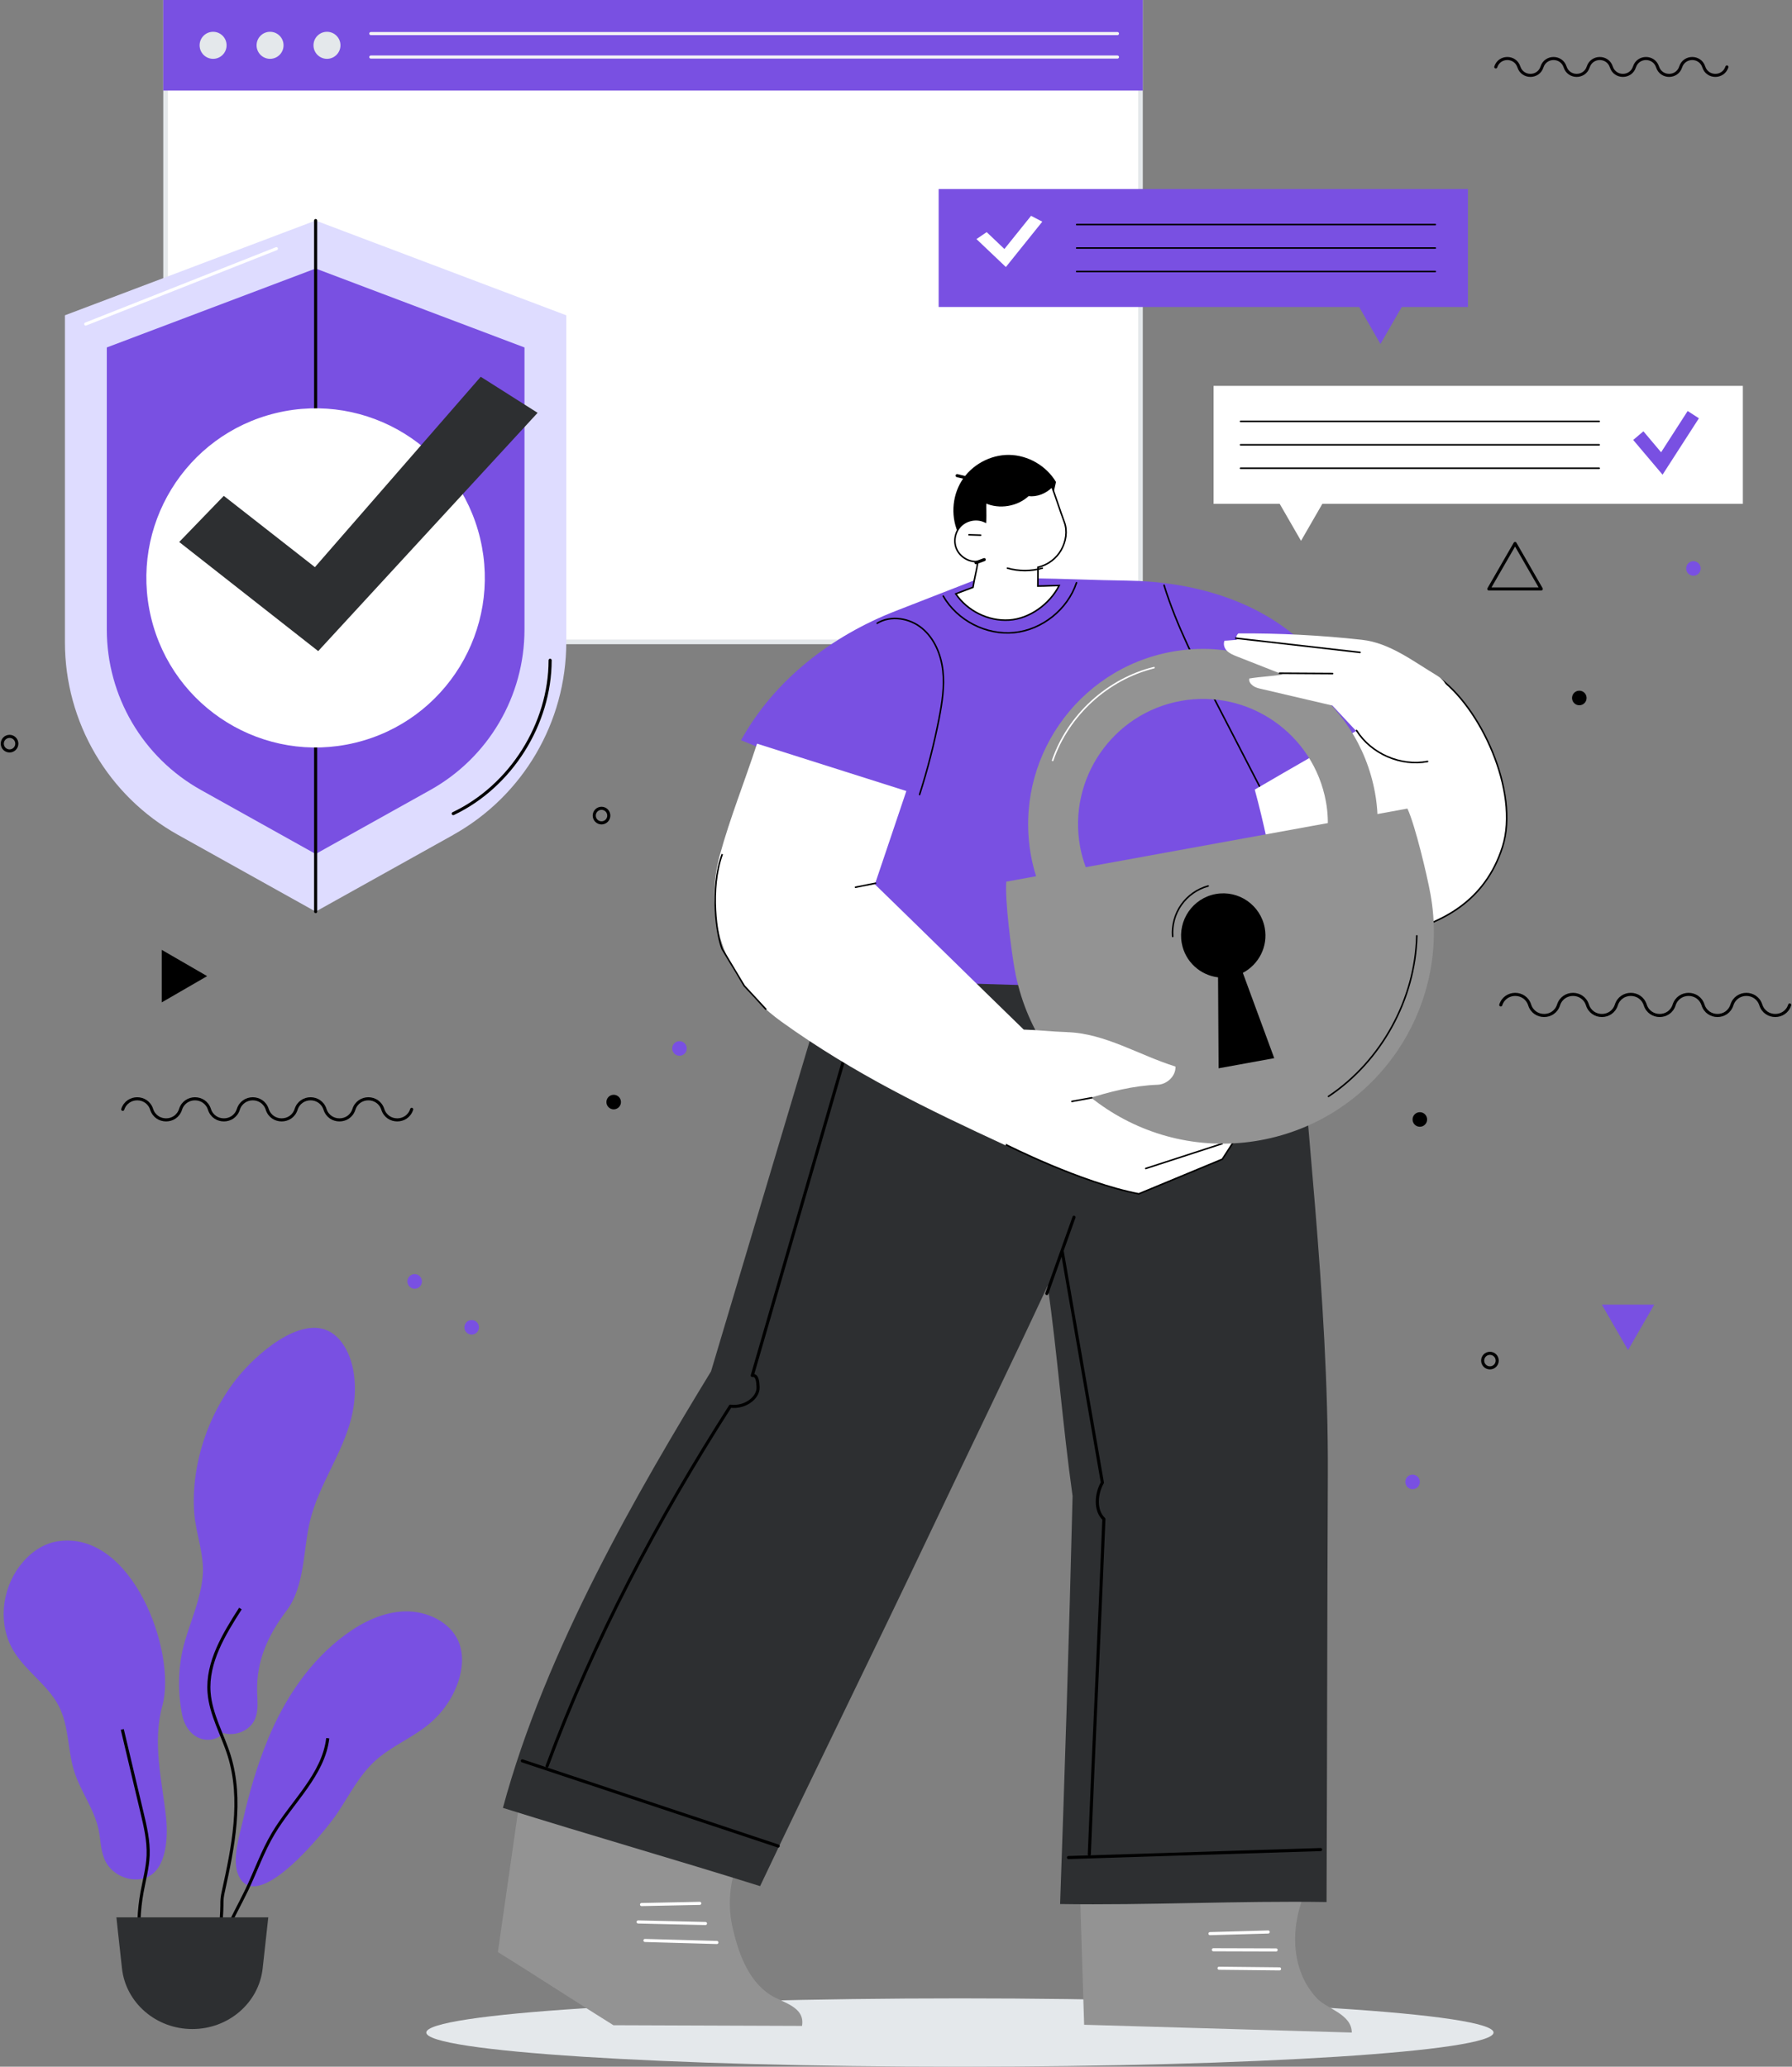
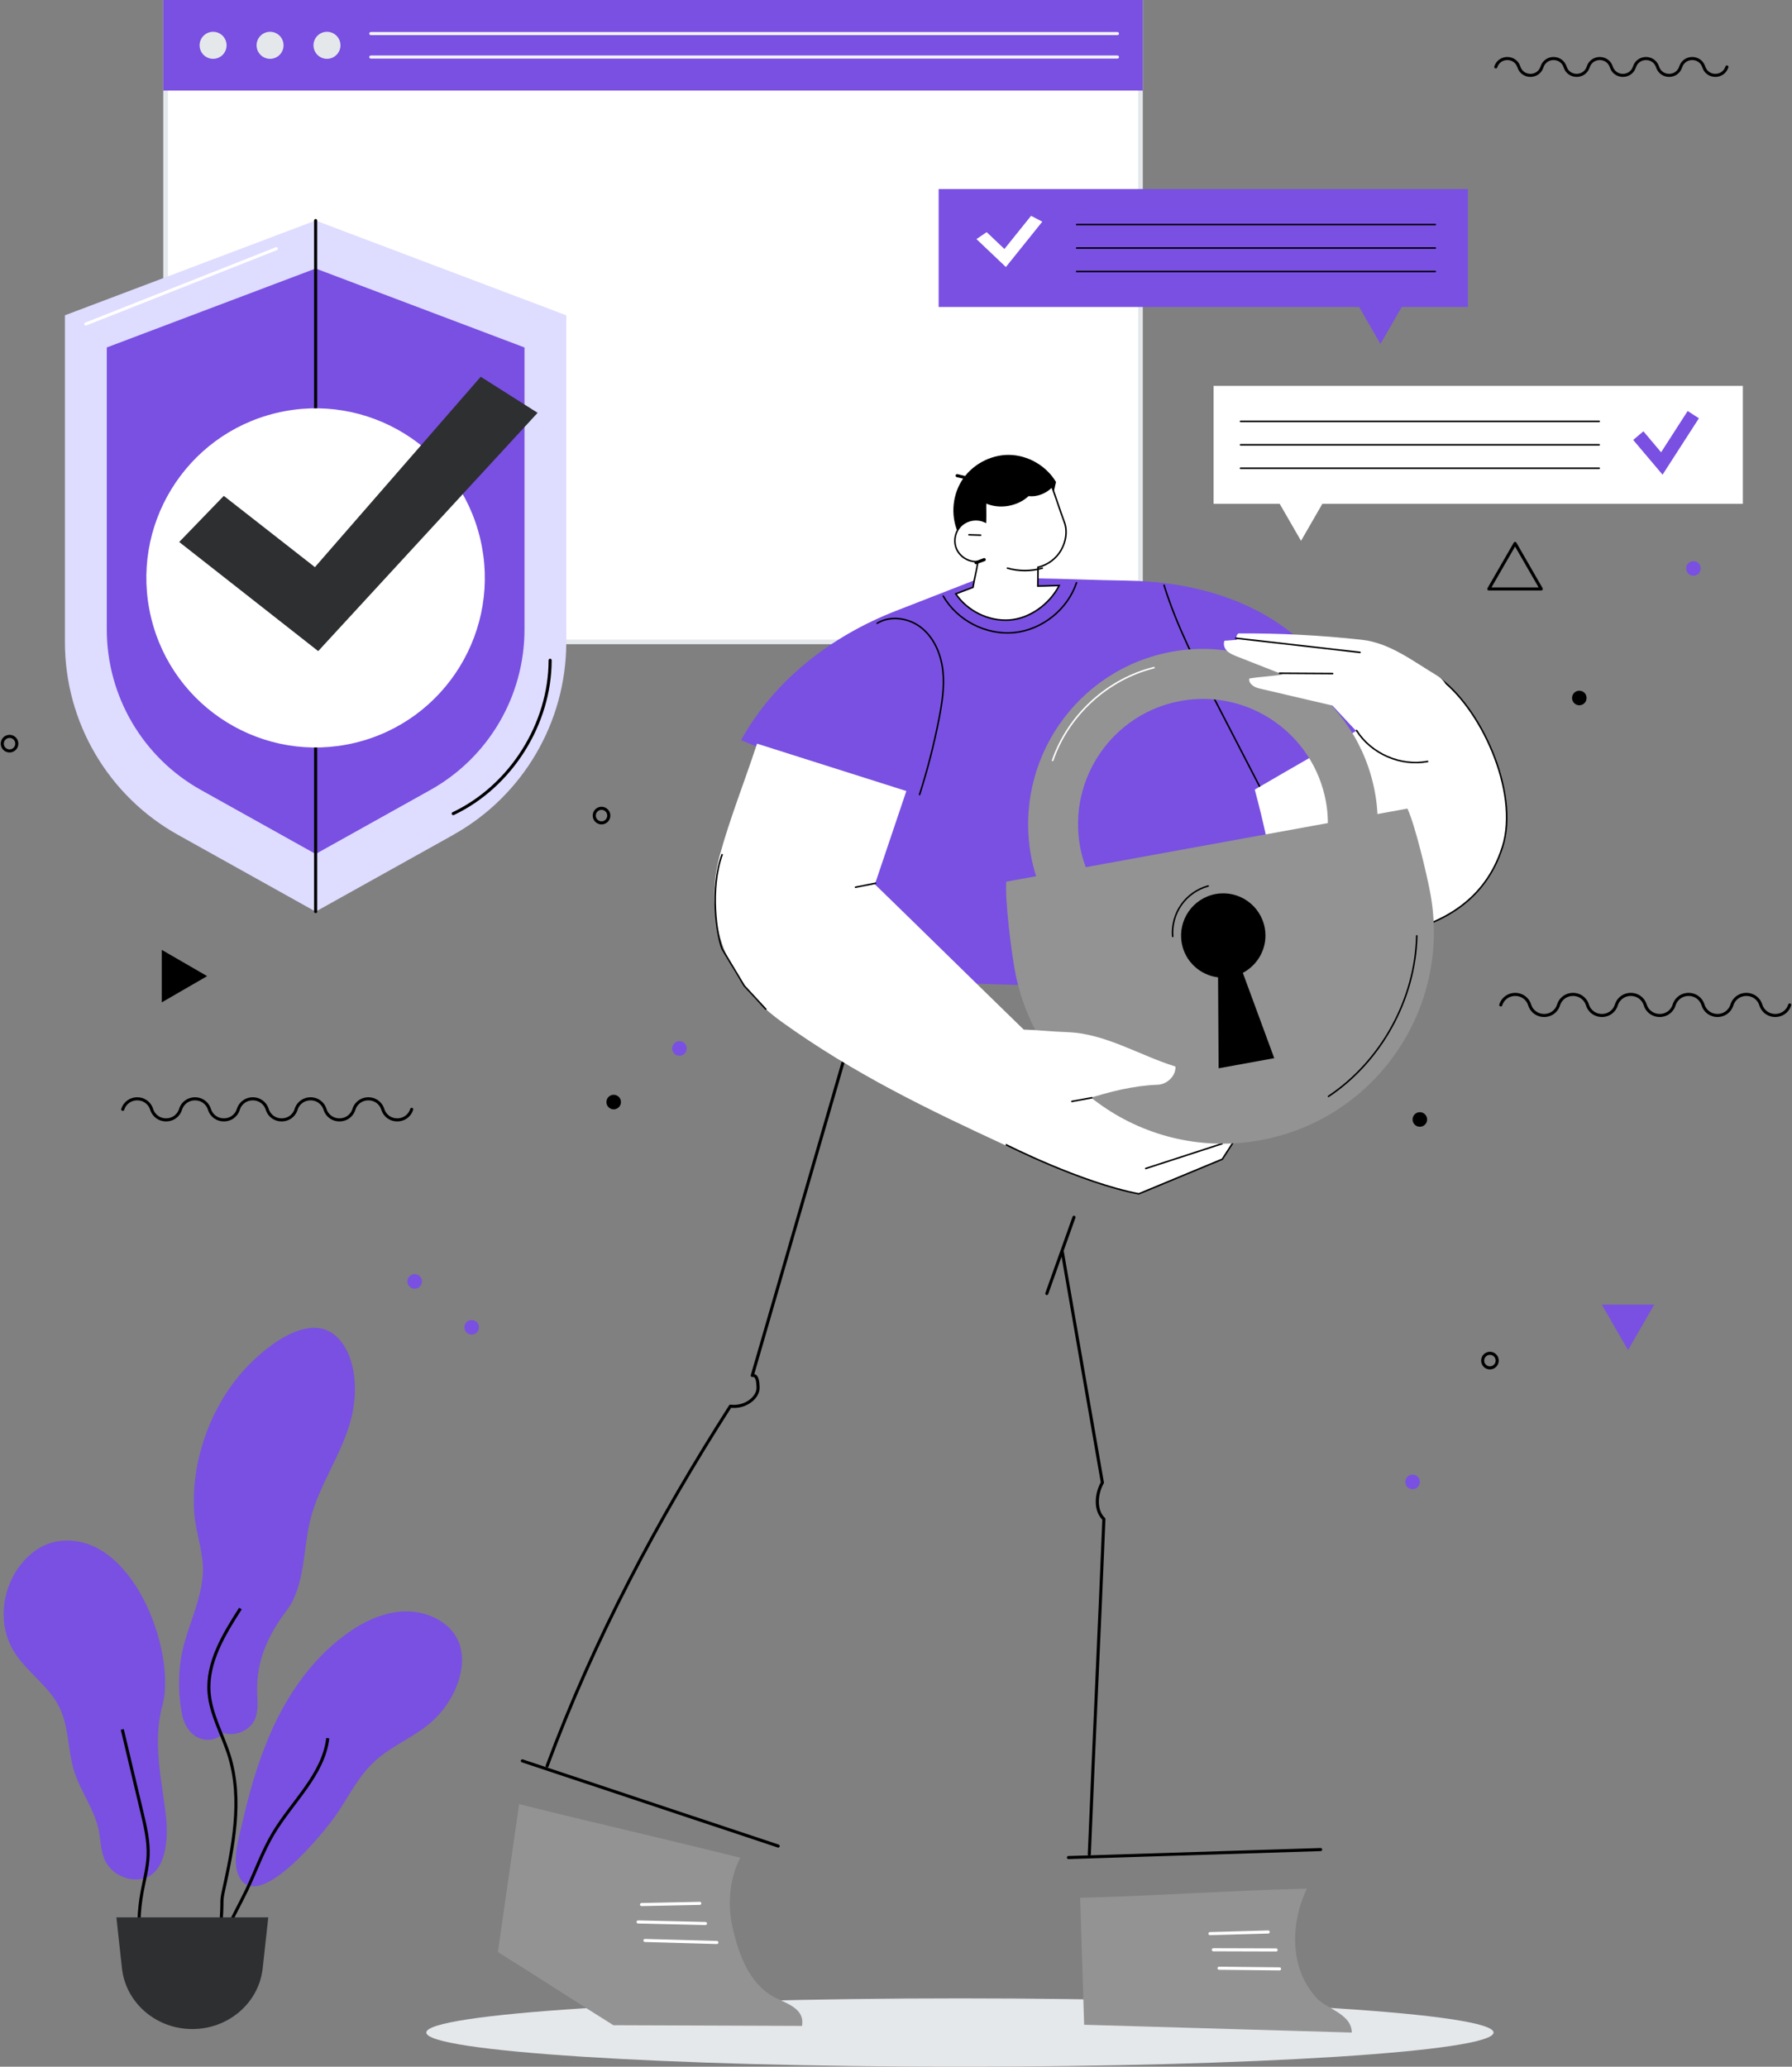
<svg xmlns="http://www.w3.org/2000/svg" width="580" height="669" viewBox="0 0 580 669" fill="none">
  <rect x="0" y="0" width="580" height="669" fill="#808080" stroke="none" />
  <g clip-path="url(#clip0_319_7691)">
    <path d="M490.369 175.914L481.875 190.641H498.848L490.369 175.914Z" stroke="black" stroke-linecap="round" stroke-linejoin="round" />
    <path d="M67.045 315.97L52.352 307.472V324.467L67.045 315.97Z" fill="black" />
    <path d="M526.935 437.028L535.414 422.302H518.441L526.935 437.028Z" fill="#7950E2" />
    <path d="M513.514 225.936C513.514 224.631 512.464 223.578 511.161 223.578C509.859 223.578 508.809 224.631 508.809 225.936C508.809 227.241 509.859 228.294 511.161 228.294C512.464 228.294 513.514 227.241 513.514 225.936Z" fill="black" />
    <path d="M484.585 440.424C484.585 439.119 483.534 438.066 482.232 438.066C480.93 438.066 479.879 439.119 479.879 440.424C479.879 441.729 480.93 442.782 482.232 442.782C483.534 442.782 484.585 441.729 484.585 440.424Z" stroke="black" stroke-linecap="round" stroke-linejoin="round" />
    <path d="M222.272 339.387C222.272 338.081 221.221 337.029 219.919 337.029C218.617 337.029 217.566 338.081 217.566 339.387C217.566 340.692 218.617 341.744 219.919 341.744C221.221 341.744 222.272 340.692 222.272 339.387Z" fill="#7950E2" />
    <path d="M136.565 414.797C136.565 413.492 135.514 412.439 134.212 412.439C132.91 412.439 131.859 413.492 131.859 414.797C131.859 416.103 132.91 417.155 134.212 417.155C135.514 417.155 136.565 416.103 136.565 414.797Z" fill="#7950E2" />
    <path d="M459.545 479.694C459.545 478.389 458.495 477.336 457.193 477.336C455.89 477.336 454.84 478.389 454.84 479.694C454.84 480.999 455.89 482.052 457.193 482.052C458.495 482.052 459.545 480.999 459.545 479.694Z" fill="#7950E2" />
    <path d="M550.448 184.012C550.448 182.707 549.397 181.654 548.095 181.654C546.793 181.654 545.742 182.707 545.742 184.012C545.742 185.317 546.793 186.37 548.095 186.37C549.397 186.37 550.448 185.317 550.448 184.012Z" fill="#7950E2" />
    <path d="M461.901 362.373C461.901 361.068 460.85 360.015 459.548 360.015C458.246 360.015 457.195 361.068 457.195 362.373C457.195 363.678 458.246 364.731 459.548 364.731C460.85 364.731 461.901 363.678 461.901 362.373Z" fill="black" />
    <path d="M197.042 264.005C197.042 262.7 195.991 261.647 194.689 261.647C193.387 261.647 192.336 262.7 192.336 264.005C192.336 265.31 193.387 266.363 194.689 266.363C195.991 266.363 197.042 265.31 197.042 264.005Z" stroke="black" stroke-linecap="round" stroke-linejoin="round" />
    <path d="M5.444 240.722C5.444 239.417 4.393 238.364 3.091 238.364C1.789 238.364 0.738 239.417 0.738 240.722C0.738 242.027 1.789 243.08 3.091 243.08C4.393 243.08 5.444 242.027 5.444 240.722Z" stroke="black" stroke-linecap="round" stroke-linejoin="round" />
    <path d="M200.979 356.738C200.979 355.433 199.928 354.38 198.626 354.38C197.324 354.38 196.273 355.433 196.273 356.738C196.273 358.043 197.324 359.096 198.626 359.096C199.928 359.096 200.979 358.043 200.979 356.738Z" fill="black" />
    <path d="M155.018 429.657C155.018 428.352 153.967 427.299 152.665 427.299C151.363 427.299 150.312 428.352 150.312 429.657C150.312 430.962 151.363 432.015 152.665 432.015C153.967 432.015 155.018 430.962 155.018 429.657Z" fill="#7950E2" />
    <path d="M53.59 207.776V0.75H369.125V207.776H53.59Z" fill="white" stroke="#E4E8EB" stroke-width="1.5" />
    <path d="M369.875 0H52.84V29.319H369.875V0Z" fill="#7950E2" />
    <path d="M68.971 19.042C71.382 19.042 73.336 17.083 73.336 14.667C73.336 12.251 71.382 10.292 68.971 10.292C66.56 10.292 64.606 12.251 64.606 14.667C64.606 17.083 66.56 19.042 68.971 19.042Z" fill="#E4E8EB" />
    <path d="M87.408 19.042C89.819 19.042 91.773 17.083 91.773 14.667C91.773 12.251 89.819 10.292 87.408 10.292C84.997 10.292 83.043 12.251 83.043 14.667C83.043 17.083 84.997 19.042 87.408 19.042Z" fill="#E4E8EB" />
    <path d="M110.195 14.667C110.195 12.25 108.242 10.292 105.83 10.292C103.418 10.292 101.465 12.25 101.465 14.667C101.465 17.084 103.418 19.042 105.83 19.042C108.242 19.042 110.195 17.084 110.195 14.667Z" fill="#E4E8EB" />
    <path d="M361.676 10.87H120.02" stroke="#F5F5F5" stroke-linecap="round" stroke-linejoin="round" />
    <path d="M361.676 18.463H120.02" stroke="#F5F5F5" stroke-linecap="round" stroke-linejoin="round" />
    <path d="M146.731 270.234L102.161 295.089L57.591 270.234C35.01 257.643 21.012 233.782 21.012 207.873V102.061L102.146 71.392L183.28 102.061V207.873C183.28 233.767 169.282 257.628 146.701 270.234H146.731Z" fill="#DEDCFF" />
    <path d="M139.288 255.715L102.161 276.433L65.034 255.715C46.227 245.216 34.566 225.343 34.566 203.765V112.471L102.161 86.919L169.756 112.471V203.765C169.756 225.343 158.095 245.216 139.288 255.715Z" fill="#7950E2" />
    <path d="M146.699 263.368C165.329 254.514 178.04 234.39 178.055 213.731" stroke="black" stroke-linecap="round" stroke-linejoin="round" />
    <path d="M27.746 104.893L89.451 80.498" stroke="white" stroke-linecap="round" stroke-linejoin="round" />
    <path d="M102.16 71.392V295.089" stroke="black" stroke-linecap="round" stroke-linejoin="round" />
    <path d="M114.91 240.443C144.323 233.377 162.451 203.753 155.4 174.275C148.35 144.797 118.79 126.629 89.378 133.695C59.965 140.761 41.837 170.386 48.887 199.864C55.938 229.341 85.497 247.51 114.91 240.443Z" fill="white" />
    <path d="M102.988 210.765L58 175.445L72.433 160.511L101.926 183.585L155.592 121.959L174 133.631L102.988 210.765Z" fill="#2D2F31" />
    <path d="M475.115 61.189H303.805V99.376H439.911L446.792 111.344L453.688 99.376H475.115V61.189Z" fill="#7950E2" />
    <path d="M325.562 86.437L316.043 77.392L319.349 75.14L325.087 80.598L333.717 69.86L337.349 71.755L325.562 86.437Z" fill="white" />
    <path d="M464.548 72.697H348.477" stroke="black" stroke-width="0.5" stroke-linecap="round" stroke-linejoin="round" />
    <path d="M464.548 80.29H348.477" stroke="black" stroke-width="0.5" stroke-linecap="round" stroke-linejoin="round" />
    <path d="M464.548 87.883H348.477" stroke="black" stroke-width="0.5" stroke-linecap="round" stroke-linejoin="round" />
    <path d="M392.781 124.914H564.091V163.101H427.984L421.089 175.069L414.193 163.101H392.781V124.914Z" fill="white" />
    <path d="M538.105 153.654L528.605 142.413L531.905 139.61L537.632 146.403L546.229 133.041L549.869 135.399L538.105 153.654Z" fill="#7950E2" />
    <path d="M517.583 136.392H401.512" stroke="black" stroke-width="0.5" stroke-linecap="round" stroke-linejoin="round" />
    <path d="M517.583 143.985H401.512" stroke="black" stroke-width="0.5" stroke-linecap="round" stroke-linejoin="round" />
    <path d="M517.583 151.578H401.512" stroke="black" stroke-width="0.5" stroke-linecap="round" stroke-linejoin="round" />
    <path d="M310.688 669C406.076 669 483.404 664.047 483.404 657.937C483.404 651.827 406.076 646.874 310.688 646.874C215.3 646.874 137.973 651.827 137.973 657.937C137.973 664.047 215.3 669 310.688 669Z" fill="#E4E8EB" />
    <path d="M426.345 646.948C417.452 637.664 417.452 622.967 422.986 611.355C397.993 611.949 374.613 613.713 349.605 614.307C350.035 628.01 350.464 641.713 350.893 655.416L437.517 657.937C437.517 652.005 429.497 650.255 426.33 646.963L426.345 646.948Z" fill="#939393" />
    <path d="M391.617 625.919C397.906 625.741 404.18 625.563 410.469 625.385" stroke="white" stroke-linecap="round" stroke-linejoin="round" />
    <path d="M392.711 631.139C399.488 631.154 406.251 631.183 413.028 631.198" stroke="white" stroke-linecap="round" stroke-linejoin="round" />
    <path d="M394.559 637.115L414.136 637.323" stroke="white" stroke-linecap="round" stroke-linejoin="round" />
    <path d="M249.356 645.761C242.031 641.119 238.746 631.628 236.941 623.145C235.461 616.22 236.216 607.559 239.634 601.36C215.559 595.339 192.09 590.015 168.014 583.994C165.721 599.951 163.442 615.923 161.148 631.88C173.608 639.636 186.097 647.808 198.542 655.564L259.581 655.786C260.632 649.558 253.44 648.357 249.341 645.761H249.356Z" fill="#939393" />
    <path d="M207.641 616.502C213.915 616.368 220.189 616.249 226.478 616.116" stroke="white" stroke-linecap="round" stroke-linejoin="round" />
    <path d="M206.531 622.137C213.797 622.3 221.062 622.478 228.328 622.641" stroke="white" stroke-linecap="round" stroke-linejoin="round" />
    <path d="M208.75 628.128C216.504 628.351 224.272 628.558 232.026 628.781" stroke="white" stroke-linecap="round" stroke-linejoin="round" />
-     <path d="M418.521 302.534L268.934 313.968C256.001 357.286 243.068 400.59 230.135 443.909C206.874 482.022 176.554 534.061 162.777 585.21C190.537 593.9 218.253 601.849 246.013 610.54C264.11 572.397 282.932 534.343 301.015 496.215C313.785 469.283 326.54 443.167 339.104 416.147C342.285 438.748 343.972 461.661 347.153 484.262C345.999 531.08 344.667 572.1 343.114 616.338C371.554 616.783 400.912 615.241 429.353 615.686C429.545 569.594 429.56 523.591 429.767 477.484C430.019 419.261 422.132 360.668 418.536 302.549L418.521 302.534Z" fill="#2D2F31" />
    <path d="M338.805 418.713C341.749 410.482 344.679 402.251 347.609 394.021" stroke="black" stroke-linecap="round" stroke-linejoin="round" />
    <path d="M275.041 336.361C264.52 372.665 253.999 408.969 243.478 445.258C245.165 444.992 245.283 447.335 245.357 449.055C245.431 450.775 244.351 452.362 242.99 453.415C241.14 454.854 238.713 455.491 236.39 455.18C212.773 492.122 192.323 530.487 177.082 571.626" stroke="black" stroke-linecap="round" stroke-linejoin="round" />
    <path d="M169.062 569.994C196.66 579.189 224.272 588.384 251.869 597.564" stroke="black" stroke-linecap="round" stroke-linejoin="round" />
    <path d="M345.816 601.286C373.029 600.426 400.227 599.566 427.439 598.705" stroke="black" stroke-linecap="round" stroke-linejoin="round" />
    <path d="M343.836 405.277C348.157 430.161 352.478 455.046 356.798 479.931C354.756 483.49 354.298 488.903 357.287 491.721C355.822 528.01 354.046 563.944 352.566 600.233" stroke="black" stroke-linecap="round" stroke-linejoin="round" />
-     <path d="M453.233 301.964L453.233 301.964C450.004 302.739 445.624 302.534 440.844 301.776C436.072 301.019 430.929 299.716 426.19 298.312C421.452 296.909 417.123 295.407 413.977 294.256C412.405 293.681 411.129 293.193 410.246 292.85C409.804 292.678 409.461 292.542 409.229 292.449C409.127 292.409 409.046 292.376 408.988 292.353L398.289 254.147L433.14 221.197L465.208 219.043C472.068 223.709 478.756 232.987 483.025 243.357C487.309 253.764 489.133 265.21 486.303 274.133C480.615 292.014 466.321 298.829 453.233 301.964Z" fill="white" stroke="black" stroke-width="0.5" />
+     <path d="M453.233 301.964L453.233 301.964C450.004 302.739 445.624 302.534 440.844 301.776C436.072 301.019 430.929 299.716 426.19 298.312C421.452 296.909 417.123 295.407 413.977 294.256C409.804 292.678 409.461 292.542 409.229 292.449C409.127 292.409 409.046 292.376 408.988 292.353L398.289 254.147L433.14 221.197L465.208 219.043C472.068 223.709 478.756 232.987 483.025 243.357C487.309 253.764 489.133 265.21 486.303 274.133C480.615 292.014 466.321 298.829 453.233 301.964Z" fill="white" stroke="black" stroke-width="0.5" />
    <path d="M442.961 234.286C435.252 226.055 430.117 215.911 421.875 208.214C406.619 193.977 385.488 188.209 364.638 187.942C354.354 187.808 344.247 187.319 333.963 187.185C333.608 189.721 331.818 191.961 329.48 192.999C327.156 194.037 324.374 193.918 322.066 192.806C319.772 191.694 318.026 189.558 317.065 187.185C308.023 190.715 298.967 194.23 289.926 197.759C269.165 205.842 250.639 220.064 239.852 239.61C251.763 244.355 263.039 249.946 274.951 254.692C272.776 275.409 270.393 296.275 268.218 317.008L416.844 321.457C415.379 299.256 411.931 277.07 406.115 255.596C418.383 248.404 430.694 241.463 442.961 234.271V234.286Z" fill="#7950E2" />
    <path d="M305.285 192.954C309.828 200.859 319.195 205.678 328.251 204.774C337.307 203.869 345.534 197.285 348.42 188.639" stroke="black" stroke-width="0.5" stroke-linecap="round" stroke-linejoin="round" />
    <path d="M283.902 201.748C288.342 199.049 294.423 200.058 298.433 203.38C302.444 206.687 304.574 211.877 305.166 217.053C305.743 222.229 304.929 227.464 303.938 232.58C302.325 240.9 300.209 249.131 297.634 257.198" stroke="black" stroke-width="0.5" stroke-linecap="round" stroke-linejoin="round" />
    <path d="M376.758 189.439C380.827 202.579 387.175 214.873 393.479 227.078C398.199 236.199 402.905 245.334 407.625 254.455" stroke="black" stroke-width="0.5" stroke-linecap="round" stroke-linejoin="round" />
    <path d="M325.639 370.55L325.611 370.535L317.156 356.862L345.924 345.645L401.565 366.015L395.606 375.237L368.579 386.45C359.204 384.646 348.47 380.673 340.064 377.141C335.852 375.372 332.227 373.715 329.656 372.5C328.371 371.893 327.349 371.396 326.648 371.052C326.298 370.879 326.028 370.745 325.846 370.654C325.755 370.608 325.686 370.573 325.639 370.55Z" fill="white" stroke="black" stroke-width="0.5" />
    <path d="M370.84 378.241C379.082 375.557 387.324 372.888 395.566 370.203" stroke="black" stroke-width="0.5" stroke-linecap="round" stroke-linejoin="round" />
    <path d="M445.715 271.465L429.63 270.115C429.926 266.467 429.778 262.908 429.156 259.527C425.161 237.534 404.075 222.896 382.13 226.9C360.185 230.904 345.58 252.037 349.576 274.03C350.182 277.397 351.292 280.793 352.861 284.115L338.256 291.04C336.08 286.443 334.542 281.683 333.683 276.922C328.105 246.15 348.54 216.579 379.245 210.973C409.949 205.382 439.455 225.862 445.034 256.62C445.907 261.41 446.129 266.393 445.7 271.45L445.715 271.465Z" fill="#939393" />
    <path d="M340.699 246.15C345.716 231.513 358.501 219.812 373.505 216.119" stroke="white" stroke-width="0.5" stroke-linecap="round" stroke-linejoin="round" />
    <path d="M325.693 285.39C325.205 291.248 327.321 307.858 328.431 313.923C335.193 351.162 370.781 375.854 407.937 369.091C445.094 362.314 469.731 326.647 462.984 289.409C461.889 283.358 458.026 267.06 455.526 261.736L325.708 285.39H325.693Z" fill="#939393" />
    <path d="M409.359 300.413C408.013 292.983 400.895 288.045 393.482 289.394C386.068 290.744 381.141 297.877 382.487 305.307C383.582 311.328 388.48 315.658 394.236 316.37L394.414 345.808L412.422 342.53L402.257 314.917C407.391 312.203 410.454 306.434 409.359 300.413Z" fill="black" />
    <path d="M379.555 303.127C379.259 299.523 380.265 295.831 382.351 292.879C384.423 289.928 387.56 287.733 391.037 286.799" stroke="black" stroke-width="0.5" stroke-linecap="round" stroke-linejoin="round" />
    <path d="M429.984 354.899C447.061 343.509 458.07 323.489 458.558 302.934" stroke="black" stroke-width="0.5" stroke-linecap="round" stroke-linejoin="round" />
    <path d="M309.789 153.966C310.647 154.174 311.506 154.381 312.349 154.574" stroke="black" stroke-linecap="round" stroke-linejoin="round" />
    <path d="M326.598 147.248C320.501 147.174 314.464 150.496 311.238 155.671C308.012 160.862 307.686 167.743 310.424 173.201L339.53 165.978C340.315 162.656 340.995 159.334 341.78 156.012C338.657 150.763 332.709 147.322 326.598 147.248Z" fill="black" />
    <path d="M339.703 189.615C340.751 189.576 341.795 189.537 342.819 189.528C339.773 195.524 333.279 200.283 326.612 200.713C319.909 201.146 313.13 197.785 309.34 192.228C310.154 191.909 311.034 191.581 311.917 191.253L311.919 191.253C312.906 190.886 313.896 190.518 314.793 190.161L314.926 190.109L314.948 189.968C315.149 188.695 315.42 187.413 315.693 186.124L315.713 186.029C315.992 184.71 316.271 183.383 316.472 182.062L316.519 181.757L316.211 181.775C313.489 181.932 310.744 180.256 309.632 177.77L309.631 177.769C308.506 175.284 309.091 172.118 311.03 170.189C312.969 168.26 316.128 167.688 318.608 168.816L318.94 168.967L318.961 168.603C319.028 167.451 319.006 166.431 318.983 165.42L318.983 165.417C318.964 164.517 318.944 163.625 318.986 162.644C323.445 164.685 329.267 163.712 332.826 160.339C335.659 160.686 338.454 159.52 340.456 157.512C341.115 159.308 341.747 161.163 342.381 163.021L342.402 163.084C343.086 165.091 343.772 167.099 344.491 169.031C345.569 171.972 345.013 175.247 343.471 178.017C341.936 180.759 339.212 182.821 336.158 183.561L335.965 183.608L335.967 183.806C335.975 184.816 335.956 185.85 335.938 186.884C335.923 187.746 335.907 188.607 335.907 189.454V189.704H336.157C337.324 189.704 338.515 189.66 339.701 189.615L339.703 189.615Z" fill="white" stroke="black" stroke-width="0.5" />
    <path d="M313.621 173.112C314.879 173.156 316.122 173.186 317.38 173.23" stroke="black" stroke-width="0.5" stroke-linecap="round" stroke-linejoin="round" />
    <path d="M326.066 183.908C329.736 184.961 333.687 184.961 337.357 183.908" stroke="black" stroke-width="0.5" stroke-linecap="round" stroke-linejoin="round" />
    <path d="M315.887 182.143C316.775 181.817 317.662 181.476 318.55 181.15" stroke="black" stroke-linecap="round" stroke-linejoin="round" />
    <path d="M465.278 218.788C457.42 214.102 449.874 208.096 440.773 207.102C427.515 205.634 414.167 204.952 400.82 205.041C400.184 205.589 399.977 206.361 400.317 207.132C399.015 207.161 397.609 207.369 396.307 207.399C395.878 208.585 396.248 209.846 397.165 210.721C398.083 211.596 399.296 212.085 400.48 212.545L415.174 218.329C411.563 218.937 407.953 219.026 404.357 219.634C404.09 220.553 404.786 221.428 405.555 221.992C406.325 222.555 407.272 222.792 408.204 223C415.884 224.794 423.564 226.589 431.244 228.383C434.928 232.328 438.539 236.169 442.209 240.114C446.071 244.266 451.22 247.514 456.828 246.728C462.437 245.957 467.409 241.671 469.007 236.214C470.664 230.549 470.309 221.784 465.248 218.759L465.278 218.788Z" fill="white" />
    <path d="M414.137 217.928C419.863 217.958 425.59 218.002 431.317 218.032" stroke="black" stroke-width="0.5" stroke-linecap="round" stroke-linejoin="round" />
    <path d="M399.977 206.583C413.383 208.111 426.79 209.653 440.196 211.18" stroke="black" stroke-width="0.5" stroke-linecap="round" stroke-linejoin="round" />
    <path d="M439.059 236.466C443.794 243.985 453.323 248.137 462.054 246.491" stroke="black" stroke-width="0.5" stroke-linecap="round" stroke-linejoin="round" />
    <path d="M345.33 334.092C340.254 333.944 336.407 333.425 331.331 333.276C315.247 317.646 299.251 301.881 283.166 286.25C286.554 276.181 289.958 266.126 293.346 256.056L245.018 240.722C241.156 252.601 236.214 264.91 232.928 276.981C228.696 292.553 231.197 315.08 252.89 330.696C276.551 347.706 300.286 359.096 325.442 370.752L328.638 363.174C343.983 359.066 358.81 351.71 374.688 351.132C377.721 351.028 380.607 348.299 380.459 345.244C368.68 341.581 357.641 334.463 345.33 334.107V334.092Z" fill="white" />
    <path d="M233.778 276.481C229.637 287.729 232.002 303.122 233.778 307.266L240.881 319.107L247.983 326.804" stroke="black" stroke-width="0.5" />
    <path d="M353.381 355.344C351.236 355.744 349.075 356.144 346.93 356.53" stroke="black" stroke-width="0.5" stroke-linecap="round" stroke-linejoin="round" />
    <path d="M283.373 285.909L276.906 287.199" stroke="black" stroke-width="0.5" stroke-linecap="round" stroke-linejoin="round" />
    <path d="M133.25 359.096C131.785 363.648 125.363 363.648 123.898 359.096C122.433 354.543 116.011 354.543 114.546 359.096C113.081 363.648 106.659 363.648 105.194 359.096C103.729 354.543 97.307 354.543 95.842 359.096C94.377 363.648 87.955 363.648 86.49 359.096C85.025 354.543 78.603 354.543 77.138 359.096C75.673 363.648 69.251 363.648 67.786 359.096C66.321 354.543 59.899 354.543 58.434 359.096C56.969 363.648 50.547 363.648 49.082 359.096C47.617 354.543 41.195 354.543 39.73 359.096" stroke="black" stroke-linecap="round" stroke-linejoin="round" />
    <path d="M579.258 325.298C577.793 329.851 571.371 329.851 569.906 325.298C568.441 320.745 562.019 320.745 560.554 325.298C559.089 329.851 552.667 329.851 551.202 325.298C549.737 320.745 543.315 320.745 541.85 325.298C540.385 329.851 533.963 329.851 532.498 325.298C531.033 320.745 524.611 320.745 523.146 325.298C521.681 329.851 515.259 329.851 513.794 325.298C512.329 320.745 505.907 320.745 504.442 325.298C502.977 329.851 496.555 329.851 495.09 325.298C493.625 320.745 487.203 320.745 485.738 325.298" stroke="black" stroke-linecap="round" stroke-linejoin="round" />
    <path d="M558.929 21.672C557.757 25.307 552.62 25.307 551.448 21.672C550.277 18.036 545.139 18.036 543.968 21.672C542.796 25.307 537.659 25.307 536.487 21.672C535.315 18.036 530.178 18.036 529.006 21.672C527.834 25.307 522.697 25.307 521.525 21.672C520.353 18.036 515.216 18.036 514.044 21.672C512.873 25.307 507.735 25.307 506.564 21.672C505.392 18.036 500.255 18.036 499.083 21.672C497.911 25.307 492.774 25.307 491.602 21.672C490.43 18.036 485.293 18.036 484.121 21.672" stroke="#060305" stroke-linecap="round" stroke-linejoin="round" />
    <path d="M52.554 552.091C49.236 564.372 52.467 576.252 53.759 588.411C54.458 595.049 54.004 607.785 44.609 608.362C40.4 608.606 36.157 606.3 34.236 602.701C32.525 599.504 32.647 595.748 31.896 592.219C30.499 585.616 26.116 579.955 24.055 573.509C21.838 566.556 22.396 558.834 19.061 552.318C15.586 545.505 8.444 541.068 4.462 534.516C-0.672 526.078 0.411 514.793 6.401 506.879C9.352 502.983 13.578 499.751 18.52 498.948C42.705 495.052 57.269 534.691 52.572 552.091H52.554Z" fill="#7950E2" />
    <path d="M114.536 444.726C113.994 441.005 112.772 437.458 110.659 434.593C102.033 422.906 86.439 435.397 79.349 443.066C68.05 455.26 61.694 473.394 62.864 489.676C63.353 496.454 66.165 503.04 65.623 509.923C65.047 517.226 61.938 524.144 59.878 531.132C57.608 538.871 57.381 547.291 58.97 555.153C59.564 558.07 61.188 560.935 63.894 562.35C66.601 563.783 70.46 563.346 72.241 560.935C76.031 562.176 80.658 560.307 82.37 556.813C83.732 554.035 83.313 550.803 83.225 547.746C82.928 537.613 86.753 529.297 92.76 521.349C98.732 513.47 98.103 501.468 100.356 492.261C103.203 480.574 110.834 470.581 113.732 458.946C114.798 454.649 115.234 449.565 114.536 444.761V444.726Z" fill="#7950E2" />
    <path d="M63.527 645.332C66.304 640.423 69.098 635.427 70.442 629.994C71.368 626.255 71.578 622.377 71.77 618.551C71.909 615.878 71.647 615.162 72.224 612.542C75.437 597.937 78.615 582.616 74.18 568.308C72.049 561.46 68.207 554.996 67.666 547.851C66.933 538.085 72.468 529.018 77.812 520.685" stroke="black" stroke-miterlimit="10" />
    <path d="M39.578 559.813C41.691 568.74 43.822 577.667 45.934 586.594C47.035 591.224 48.135 595.905 47.943 600.657C47.768 604.658 46.685 608.571 45.969 612.519C43.822 624.277 45.044 636.593 49.444 647.756" stroke="black" stroke-miterlimit="10" />
    <path d="M86.747 562.887C92.16 549.89 100.245 537.591 111.858 529.101C117.446 524.995 124.064 521.781 131.102 521.606C138.139 521.449 145.561 524.943 148.32 531.162C150.171 535.355 149.734 540.194 148.267 544.509C146.486 549.698 143.238 554.397 138.96 557.978C133.581 562.503 126.701 565.193 121.497 569.91C116.258 574.662 113.08 581.074 109.203 586.891C105.676 592.184 83.237 620.311 77.212 607.104C74.959 602.177 77.474 594.298 78.592 589.372C80.635 580.375 83.202 571.43 86.764 562.887H86.747Z" fill="#7950E2" />
    <path d="M106.078 562.66C104.716 574.452 94.552 583.222 88.423 593.53C84.965 599.33 82.765 605.741 79.849 611.803C75.291 621.272 68.76 631.02 70.803 641.275" stroke="black" stroke-miterlimit="10" />
    <path d="M85.017 637.134L86.833 620.643H37.676C37.676 620.643 38.462 628.068 39.474 637.134C40.697 648.315 50.528 656.805 62.246 656.805C73.963 656.805 83.794 648.315 85.017 637.152V637.134Z" fill="#2D2F31" />
  </g>
  <defs>
    <clipPath id="clip0_319_7691">
      <rect width="580" height="669" fill="white" />
    </clipPath>
  </defs>
</svg>